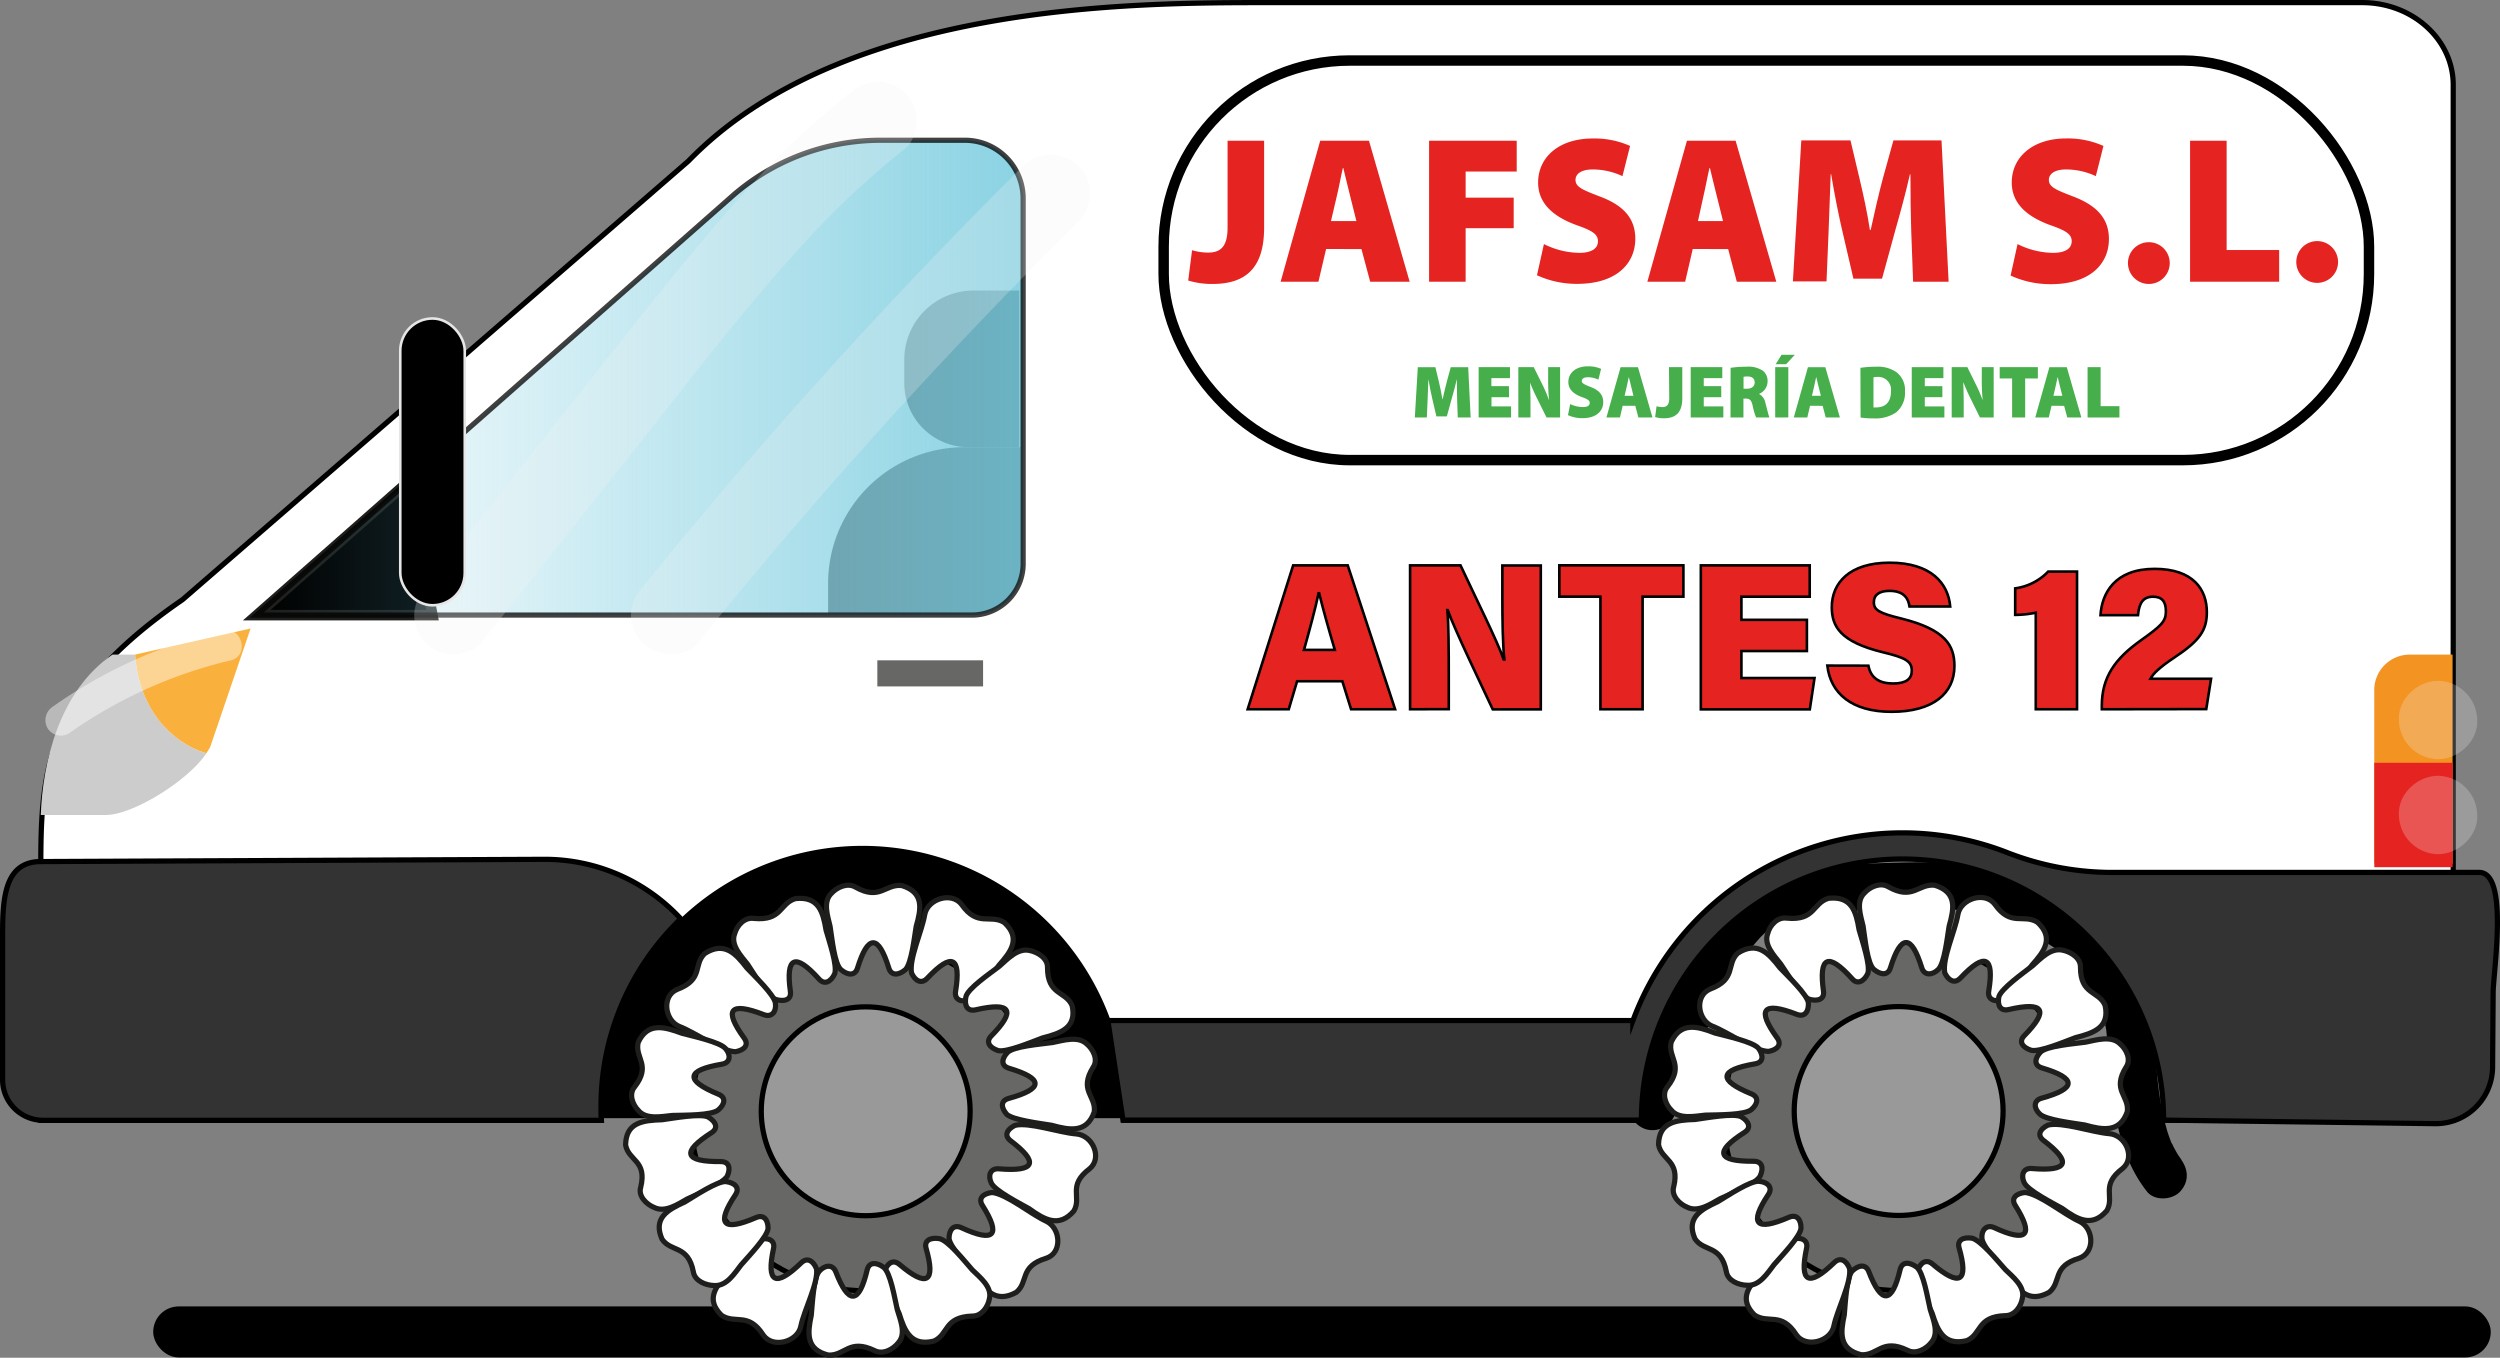
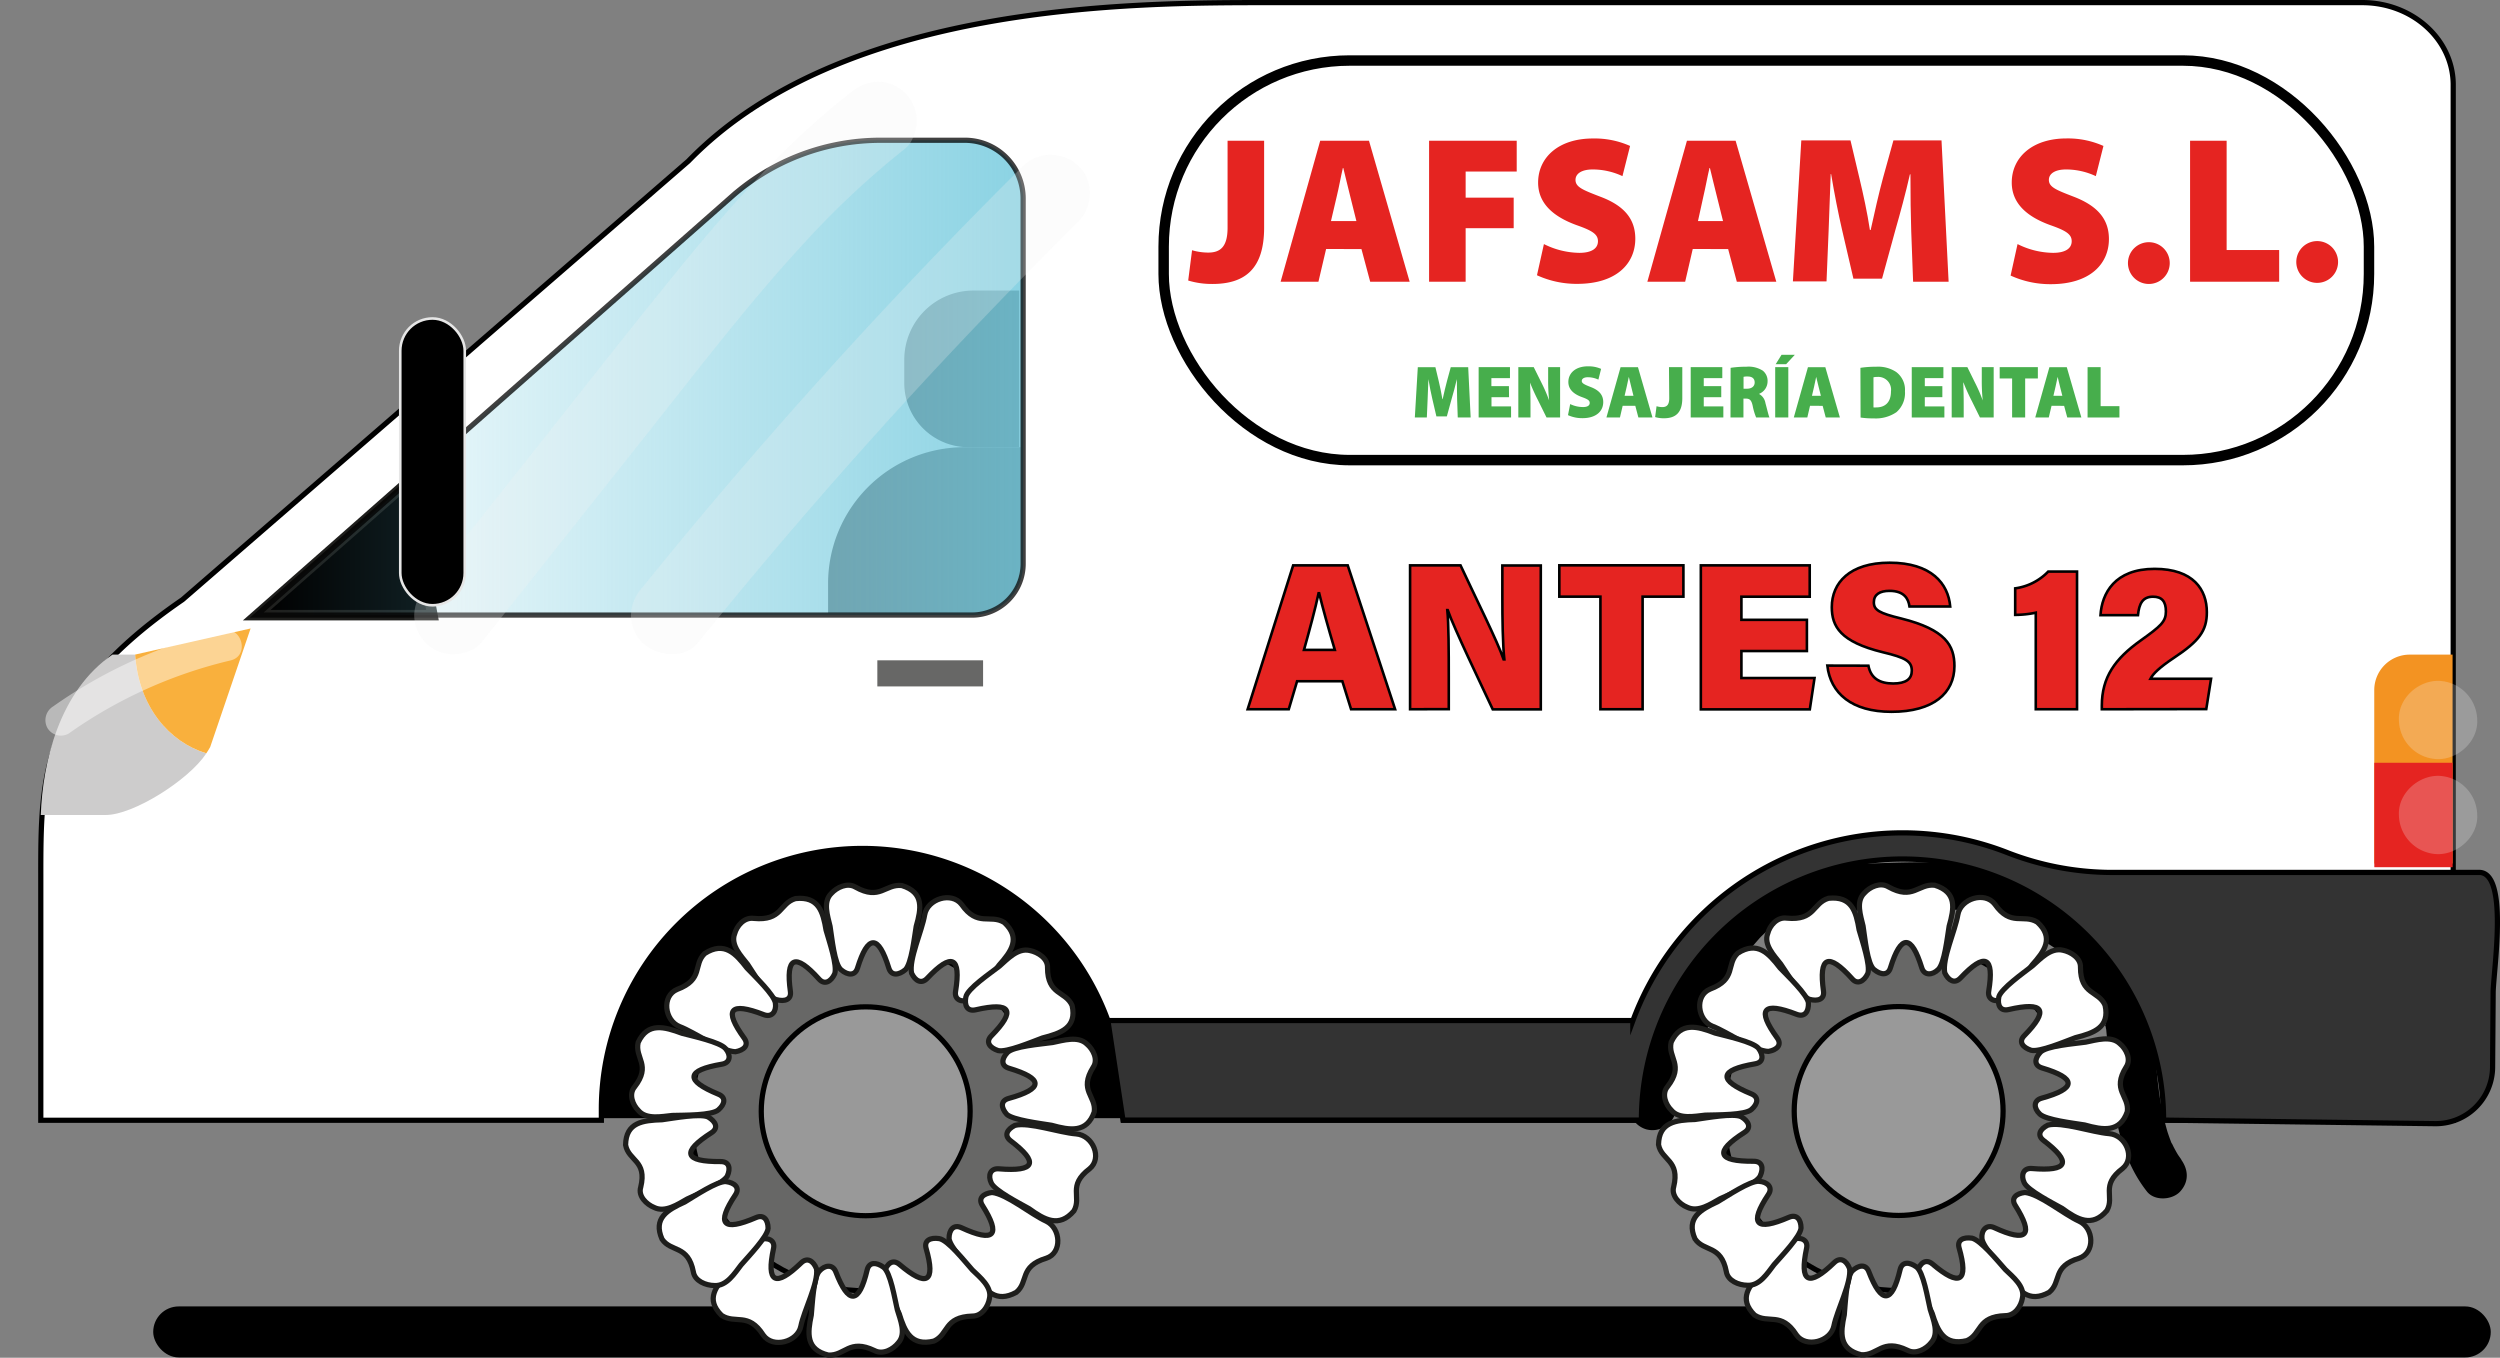
<svg xmlns="http://www.w3.org/2000/svg" viewBox="0 0 478.75 260">
  <rect x="0" y="0" width="478.75" height="260" fill="#808080" stroke="none" />
  <defs>
    <style>.cls-1,.cls-10,.cls-2,.cls-21,.cls-4,.cls-5,.cls-6,.cls-9{stroke:#000;}.cls-1,.cls-10,.cls-11,.cls-12,.cls-2,.cls-21,.cls-22,.cls-3,.cls-4,.cls-5,.cls-6,.cls-9{stroke-miterlimit:10;}.cls-11,.cls-2,.cls-20,.cls-6{fill:#fff;}.cls-11,.cls-3{stroke:#1e1e1c;}.cls-3,.cls-6{stroke-width:2px;}.cls-4{fill:#333;}.cls-5,.cls-7{fill:#e52421;}.cls-22,.cls-5{stroke-width:0.5px;}.cls-8{fill:#47ae4c;}.cls-9{fill:#676766;}.cls-10{fill:#999;}.cls-12{stroke:#676766;stroke-width:5px;}.cls-13{fill:#808081;}.cls-14{fill:#f39322;}.cls-15{opacity:0.24;}.cls-16{fill:#f2f2f2;}.cls-17{fill:#cdcccc;}.cls-18{fill:#f9b03d;}.cls-19{opacity:0.45;}.cls-21{opacity:0.75;fill:url(#Degradado_sin_nombre_13);}.cls-22{stroke:#e6e6e6;}</style>
    <linearGradient id="Degradado_sin_nombre_13" x1="86.01" y1="87.38" x2="232.81" y2="87.38" gradientUnits="userSpaceOnUse">
      <stop offset="0" stop-color="#64c4da" stop-opacity="0.05" />
      <stop offset="0.01" stop-color="#64c4da" stop-opacity="0" />
      <stop offset="0.95" stop-color="#64c4da" stop-opacity="0.95" />
      <stop offset="1" stop-color="#64c4da" />
    </linearGradient>
  </defs>
  <g id="Capa_5" data-name="Capa 5">
    <path d="M357.64,228.19c1.2-3.79,2.62-7.52,4.11-11.21.22-.54.45-1.08.67-1.63.11-.27.23-.54.34-.82.28-.67-.42,1,0-.08s.94-2.19,1.43-3.28c.94-2.1,1.92-4.19,3-6.25.89-1.77,1.83-3.53,2.87-5.22.46-.75.94-1.47,1.45-2.18l.49-.67c.78-1.08-.32.36.19-.26s1-1.18,1.5-1.75,1-1,1.48-1.46l.63-.54c-.71.59.35-.24.42-.28a14.87,14.87,0,0,1,1.64-.95c.18-.09,1-.47.26-.16.38-.16.78-.3,1.18-.43a28.85,28.85,0,0,1,4.11-1c.15,0,.88-.1.07,0l1.07-.12c.78-.07,1.56-.13,2.35-.18,6.48-.39,13-.52,19.49-.54,1.57,0,3.14,0,4.71.09.71,0,1.41.09,2.12.16.39,0,.78.07,1.16.12-.78-.1.66.12.66.12a30.73,30.73,0,0,1,4.44,1.13c.27.1.55.19.82.3l.69.26c-.55-.23.77.34.68.3.4.18.8.37,1.19.57a76,76,0,0,1,7.64,4.49c.6.39,1.2.8,1.81,1.19s.13.07,0,0c.27.21.53.44.79.67a14.22,14.22,0,0,0,1,1.05c.48.37-.57-.86,0,0,.17.27.36.53.53.8,1,1.64,1.89,3.42,2.79,5.15.44.86.88,1.72,1.3,2.58.2.43.41.86.6,1.29.06.13.41.7.37.84.08-.27-.36-.91,0-.05.14.39.25.79.37,1.19s-.25.11,0-.38a4.83,4.83,0,0,0,.12,1.18c.14,1.48.27,2.95.4,4.43.3,3.37.63,6.73,1.11,10.07.86,6,2.52,11.7,6.29,16.5,1.46,1.86,4.85,1.64,6.36,0,1.82-2,1.56-4.38,0-6.37.74.93-.26-.42-.44-.71-.29-.47-.57-1-.82-1.47-.15-.31-.29-.63-.44-.93.42.84.13.32,0,.1-.25-.67-.49-1.34-.71-2a51.58,51.58,0,0,1-1.66-7.88c.13.9,0,.19,0,0l-.15-1.2c-.08-.68-.15-1.35-.21-2-.15-1.49-.28-3-.42-4.48-.21-2.5-.17-5.3-.9-7.71a41.41,41.41,0,0,0-2.85-6.47c-.91-1.79-1.81-3.6-2.81-5.34-2.95-5.12-8.11-8.13-13.12-11a44.4,44.4,0,0,0-9.14-4,43.43,43.43,0,0,0-10.45-1.49c-6.77-.26-13.61.07-20.39.35-6.28.27-13.11.67-18.43,4.41-4.39,3.08-7.66,7.54-10.25,12.19A149,149,0,0,0,354,212.3c-1.85,4.43-3.62,8.92-5,13.5a4.53,4.53,0,0,0,3.14,5.53,4.58,4.58,0,0,0,5.53-3.14Z" transform="translate(-36.84 -15.05)" />
    <rect class="cls-1" x="100.51" y="150.16" width="148.56" height="63.47" />
    <rect class="cls-1" x="29.84" y="250.68" width="446.64" height="8.77" rx="4.38" />
  </g>
  <g id="carrocería">
    <path class="cls-2" d="M489.22,15.55H279.75c-25.8,0-81.6,0-111.08,30.34l-96.88,84c-27.27,18.76-27.14,33.51-27.14,53.29v46.4H152c0-.68,0-1.36,0-2.05a50,50,0,1,1,100,0c0,.69,0,1.37,0,2.05h99.3c0-.68-.05-1.36-.05-2.05a50,50,0,0,1,100,0c0,.69,0,1.37-.05,2.05h55.43V31.11C506.52,22.51,498.77,15.55,489.22,15.55Z" transform="translate(-36.84 -15.05)" />
    <polygon class="cls-3" points="49.17 117.8 82.82 117.8 78.04 92.37 49.17 117.8" />
    <path class="cls-4" d="M514.28,204.91l-.11,14.53a10.88,10.88,0,0,1-11,10.79l-52-.68a50,50,0,0,0-100,0H251.89L249,210.48H349.53v.05A55.07,55.07,0,0,1,421,178.23a55.39,55.39,0,0,0,19.93,3.89l70.82,0C517.09,182.45,514.48,199.89,514.28,204.91Z" transform="translate(-36.84 -15.05)" />
-     <path class="cls-4" d="M151.93,227c0,.87,0,1.73.07,2.59H45.1a7.77,7.77,0,0,1-7.76-7.76v-28c0-6.88.44-13.79,7.31-13.79l96.43-.43A35.49,35.49,0,0,1,167.21,191,49.84,49.84,0,0,0,151.93,227Z" transform="translate(-36.84 -15.05)" />
    <path class="cls-5" d="M285.23,145.51l-1.59,5.36h-7.87l8.71-27.55h10.45L304,150.87h-8.43l-1.67-5.36Zm7.23-6c-1.29-4.33-2.35-8.18-3-10.86h-.11c-.64,3-1.69,6.9-2.8,10.86Z" transform="translate(-36.84 -15.05)" />
    <path class="cls-5" d="M306.87,150.87V123.32h9.66c2.9,6.21,7.09,14.59,8.25,18h.14c-.31-2.86-.38-7.72-.38-12.12v-5.86h7.36v27.55h-9.2c-2.34-5-7.32-15.32-8.62-19H314c.26,2.59.28,7.92.28,12.77v6.19Z" transform="translate(-36.84 -15.05)" />
    <path class="cls-5" d="M343.32,129.31h-7.87v-6h23.76v6H351.4v21.56h-8.08Z" transform="translate(-36.84 -15.05)" />
    <path class="cls-5" d="M382.86,139.72H370.32v5.17h14l-.9,6H362.55V123.32H383.4v6H370.32v4.43h12.54Z" transform="translate(-36.84 -15.05)" />
    <path class="cls-5" d="M394.64,142.53c.46,2.4,2.14,3.41,4.74,3.41,2.45,0,3.57-.86,3.57-2.46,0-1.81-1.22-2.49-5.57-3.53-8.13-2-9.75-4.94-9.75-8.64,0-4.63,3.4-8.5,11.07-8.5,8,0,11.22,4,11.61,8.39h-7.8c-.21-1.48-1-3-3.83-3-1.85,0-3,.69-3,2.18s1,2.08,5.26,3.12c8.49,2.12,10.17,5.18,10.17,9.09,0,5.18-4,8.77-12.07,8.77-7.62,0-11.66-3.56-12.27-8.85Z" transform="translate(-36.84 -15.05)" />
    <path class="cls-5" d="M426.69,150.87V132.38a19.53,19.53,0,0,1-3.94.42v-5.08a10.84,10.84,0,0,0,6.33-3.22h5.51v26.37Z" transform="translate(-36.84 -15.05)" />
    <path class="cls-5" d="M439.34,150.87v-.67c0-5.46,2.52-9,7.46-12.51,3.81-2.73,4.81-3.57,4.81-5.54s-.8-2.83-2.47-2.83c-2,0-2.66,1.35-2.88,3.53h-7.18c.28-4.14,2.68-8.86,10.37-8.86,7.44,0,10,4,10,8.29,0,3.57-1.46,5.53-6.32,8.75-2.76,1.84-4,3.07-4.48,4h11.61l-.92,5.81Z" transform="translate(-36.84 -15.05)" />
  </g>
  <g id="Capa_4" data-name="Capa 4">
    <rect class="cls-6" x="222.84" y="11.59" width="230.82" height="76.52" rx="35.64" />
    <path class="cls-7" d="M271.92,42h7V58.64c0,7.87-3.64,10.79-9.91,10.79a15.57,15.57,0,0,1-4.63-.66l.74-5.8a11.18,11.18,0,0,0,3.08.45c2.25,0,3.72-1,3.72-4.76Z" transform="translate(-36.84 -15.05)" />
    <path class="cls-7" d="M290.79,62.73,289.32,69h-7.24l7.58-27H299l7.79,27h-7.56l-1.67-6.25Zm5.8-5.34-1.21-4.86c-.4-1.52-.89-3.72-1.3-5.31H294c-.38,1.59-.77,3.81-1.15,5.34l-1.13,4.83Z" transform="translate(-36.84 -15.05)" />
    <path class="cls-7" d="M310.51,42h16.78V47.9h-9.78v5h9.2v5.85h-9.2V69h-7Z" transform="translate(-36.84 -15.05)" />
    <path class="cls-7" d="M332.5,61.79a15.53,15.53,0,0,0,6.78,1.68c2.39,0,3.57-.86,3.57-2.23s-1.17-2.05-4.13-3.09c-4.4-1.61-7.33-4.13-7.33-8.14,0-4.78,3.89-8.44,10.49-8.44A16.66,16.66,0,0,1,349,43l-1.46,5.78a13.49,13.49,0,0,0-5.68-1.28c-2.14,0-3.31.81-3.31,2,0,1.37,1.39,1.92,4.68,3.19C347.89,54.42,350,57,350,60.77c0,4.67-3.51,8.64-11.14,8.64a18.26,18.26,0,0,1-7.69-1.65Z" transform="translate(-36.84 -15.05)" />
    <path class="cls-7" d="M361,62.73,359.55,69h-7.24l7.58-27h9.32L377,69h-7.56l-1.66-6.25Zm5.8-5.34-1.21-4.86c-.4-1.52-.9-3.72-1.3-5.31h-.08c-.39,1.59-.78,3.81-1.15,5.34L362,57.39Z" transform="translate(-36.84 -15.05)" />
    <path class="cls-7" d="M402.84,59.32c-.09-3.06-.16-6.67-.15-10.89h-.1c-.81,3.59-1.91,7.62-2.76,10.58l-2.58,9.41h-5.48L389.58,59c-.67-2.9-1.47-6.9-2.08-10.61h-.08c-.15,3.8-.28,7.83-.4,10.89l-.4,9.66h-6.44l1.61-27h9.42l1.72,7.27c.72,3,1.5,6.58,2,9.89h.14c.72-3.29,1.59-7.11,2.36-9.95l2-7.21h9.21L410,69h-6.8Z" transform="translate(-36.84 -15.05)" />
    <path class="cls-7" d="M423.2,61.79A15.53,15.53,0,0,0,430,63.47c2.39,0,3.57-.86,3.57-2.23s-1.17-2.05-4.13-3.09C425,56.54,422.09,54,422.09,50c0-4.78,3.89-8.44,10.49-8.44A16.66,16.66,0,0,1,439.65,43l-1.46,5.78a13.49,13.49,0,0,0-5.68-1.28c-2.14,0-3.31.81-3.31,2,0,1.37,1.39,1.92,4.68,3.19,4.71,1.79,6.82,4.39,6.82,8.14,0,4.67-3.51,8.64-11.14,8.64a18.26,18.26,0,0,1-7.69-1.65Z" transform="translate(-36.84 -15.05)" />
    <path class="cls-7" d="M444.35,65.22a4,4,0,1,1,4,4.21A4,4,0,0,1,444.35,65.22Z" transform="translate(-36.84 -15.05)" />
    <path class="cls-7" d="M456.24,42h7V62.93H473.3V69H456.24Z" transform="translate(-36.84 -15.05)" />
    <path class="cls-7" d="M476.58,65.22a4,4,0,1,1,8,0,4,4,0,1,1-8,0Z" transform="translate(-36.84 -15.05)" />
    <path class="cls-8" d="M315.88,91.54c0-1.09-.06-2.38-.05-3.89h0c-.29,1.29-.69,2.72-1,3.78l-.92,3.36h-2l-.78-3.35c-.24-1-.53-2.46-.75-3.79h0c-.06,1.36-.1,2.8-.15,3.89L310.08,95h-2.3l.57-9.63h3.37l.62,2.59c.25,1.07.53,2.35.72,3.53h.05c.26-1.17.57-2.54.85-3.55l.7-2.57H318l.47,9.63H316Z" transform="translate(-36.84 -15.05)" />
    <path class="cls-8" d="M325.82,91.11h-3.36v1.77h3.75V95H320V85.36H326v2.1h-3.56V89h3.36Z" transform="translate(-36.84 -15.05)" />
    <path class="cls-8" d="M327.6,95V85.36h2.95l1.49,3a30.13,30.13,0,0,1,1.46,3.38h0a37.25,37.25,0,0,1-.19-4.06V85.36h2.29V95H333l-1.58-3.2c-.52-1-1.13-2.32-1.58-3.48h0c.06,1.3.09,2.75.09,4.32V95Z" transform="translate(-36.84 -15.05)" />
    <path class="cls-8" d="M337.53,92.43A5.67,5.67,0,0,0,340,93c.85,0,1.27-.3,1.27-.79s-.42-.73-1.47-1.11c-1.58-.57-2.62-1.47-2.62-2.9,0-1.71,1.39-3,3.75-3a5.91,5.91,0,0,1,2.52.49l-.52,2.06a4.85,4.85,0,0,0-2-.46c-.76,0-1.18.29-1.18.72s.49.68,1.67,1.14c1.68.63,2.44,1.56,2.44,2.9,0,1.67-1.26,3.08-4,3.08a6.56,6.56,0,0,1-2.75-.58Z" transform="translate(-36.84 -15.05)" />
    <path class="cls-8" d="M347.58,92.76,347.06,95h-2.59l2.71-9.63h3.33L353.29,95h-2.7L350,92.76Zm2.07-1.91-.43-1.73c-.14-.54-.32-1.33-.46-1.9h0c-.14.57-.28,1.36-.41,1.91l-.4,1.72Z" transform="translate(-36.84 -15.05)" />
    <path class="cls-8" d="M356.45,85.36H359V91.3c0,2.81-1.3,3.85-3.54,3.85a5.74,5.74,0,0,1-1.66-.23l.27-2.08a3.91,3.91,0,0,0,1.1.17c.8,0,1.33-.37,1.33-1.7Z" transform="translate(-36.84 -15.05)" />
    <path class="cls-8" d="M366.46,91.11h-3.35v1.77h3.75V95h-6.25V85.36h6.05v2.1h-3.55V89h3.35Z" transform="translate(-36.84 -15.05)" />
    <path class="cls-8" d="M368.25,85.49a19.13,19.13,0,0,1,3-.21,5.06,5.06,0,0,1,3.16.75,2.5,2.5,0,0,1,.92,2.1,2.57,2.57,0,0,1-1.6,2.33v.05a2.43,2.43,0,0,1,1.19,1.73c.28,1,.59,2.38.77,2.75h-2.55a11.36,11.36,0,0,1-.66-2.22c-.25-1.15-.6-1.39-1.37-1.39h-.4V95h-2.48Zm2.48,4h.65c.94,0,1.48-.48,1.48-1.2s-.46-1.13-1.29-1.14a3.31,3.31,0,0,0-.84.06Z" transform="translate(-36.84 -15.05)" />
    <path class="cls-8" d="M379.3,85.36V95h-2.51V85.36ZM380.54,83l-1.66,1.8h-2L378,83Z" transform="translate(-36.84 -15.05)" />
    <path class="cls-8" d="M383.46,92.76,382.94,95h-2.59l2.71-9.63h3.33L389.18,95h-2.71l-.59-2.23Zm2.08-1.91-.44-1.73c-.14-.54-.32-1.33-.46-1.9h0c-.14.57-.28,1.36-.41,1.91l-.4,1.72Z" transform="translate(-36.84 -15.05)" />
    <path class="cls-8" d="M393.11,85.49a19.32,19.32,0,0,1,3-.21,6.22,6.22,0,0,1,3.84,1,4.25,4.25,0,0,1,1.69,3.7,4.85,4.85,0,0,1-1.63,4,7,7,0,0,1-4.38,1.19,15.74,15.74,0,0,1-2.49-.16Zm2.5,7.58a4.35,4.35,0,0,0,.53,0c1.62,0,2.82-.89,2.82-3.07a2.45,2.45,0,0,0-2.59-2.77,3.32,3.32,0,0,0-.76.07Z" transform="translate(-36.84 -15.05)" />
    <path class="cls-8" d="M408.8,91.11h-3.36v1.77h3.75V95h-6.25V85.36H409v2.1h-3.56V89h3.36Z" transform="translate(-36.84 -15.05)" />
    <path class="cls-8" d="M410.59,95V85.36h3l1.48,3a28.4,28.4,0,0,1,1.46,3.38h0a37.35,37.35,0,0,1-.18-4.06V85.36h2.28V95H416l-1.58-3.2a37.24,37.24,0,0,1-1.57-3.48h-.05c.06,1.3.09,2.75.09,4.32V95Z" transform="translate(-36.84 -15.05)" />
    <path class="cls-8" d="M422.16,87.52h-2.38V85.36h7.31v2.16h-2.43V95h-2.5Z" transform="translate(-36.84 -15.05)" />
    <path class="cls-8" d="M429.71,92.76,429.18,95h-2.59l2.71-9.63h3.33L435.42,95h-2.7l-.6-2.23Zm2.07-1.91-.44-1.73c-.14-.54-.31-1.33-.46-1.9h0c-.14.57-.27,1.36-.41,1.91l-.4,1.72Z" transform="translate(-36.84 -15.05)" />
    <path class="cls-8" d="M436.61,85.36h2.5v7.47h3.6V95h-6.1Z" transform="translate(-36.84 -15.05)" />
  </g>
  <g id="ruedas">
    <circle class="cls-9" cx="363.59" cy="213.64" r="33.5" />
    <circle class="cls-10" cx="363.59" cy="212.76" r="20" />
    <path class="cls-11" d="M398.47,184.88c4.72,2.65,5.67-.65,8.88-.31,4.28,1.34,3.72,4.43,2.75,7.84-.35,2.16-.9,7.1-2.06,8.27s-2.71,1.23-3.18-.3q-3-9.67-6,0c-.46,1.51-1.83,1.41-3.14.34s-1.75-6.14-2.1-8.33c-.44-1.92-1.44-4.68.23-6.3C394.88,184.91,396.91,183.93,398.47,184.88Z" transform="translate(-36.84 -15.05)" />
    <path class="cls-11" d="M379,190.87c5.46.54,4.91-2.87,8-3.8,4.48-.47,5.28,2.57,5.86,6.05.6,2.12,2.21,6.84,1.66,8.36-.72,1.52-2,2.19-3,1q-6.88-7.64-5.48,2.38c.21,1.56-1.08,2-2.72,1.55-1.59-.62-4.22-4.9-5.48-6.76-1.23-1.58-3.31-3.69-2.48-5.84C375.73,192.31,377.16,190.61,379,190.87Z" transform="translate(-36.84 -15.05)" />
    <path class="cls-11" d="M364.33,204.46c5.12-1.92,3-4.71,5.29-6.88,3.75-2.39,5.91,0,8.08,2.81,1.54,1.61,5.21,5.1,5.45,6.7.08,1.67-.69,2.8-2.23,2.21q-9.74-3.77-3.74,4.53c.93,1.29,0,2.26-1.68,2.57-2.8-.08-7.73-3.7-10.73-4.83C361.92,210.42,361.3,205.72,364.33,204.46Z" transform="translate(-36.84 -15.05)" />
    <path class="cls-11" d="M356.17,223.14c3.27-4.2,0-5.48.7-8.52,1.84-3.93,5-3.06,8.4-1.74,2.19.58,7.23,1.67,8.31,2.9,1,1.38,1,2.73-.67,3q-10.34,1.78-.68,5.75c1.5.62,1.24,1.92,0,3s-6.53,1-8.84,1.07c-2,.21-5,.85-6.48-.94C355.8,226.58,355,224.52,356.17,223.14Z" transform="translate(-36.84 -15.05)" />
    <path class="cls-11" d="M357.35,242.33c1.25-5.14-2.34-5.05-2.9-8.08.07-4.33,3.31-4.71,7-4.82,2.25-.31,7.32-1.25,8.83-.53,1.47.88,2,2.14.63,3q-8.75,5.6,1.76,5.53c1.63,0,1.94,1.28,1.25,2.8s-5.58,3.4-7.66,4.37c-1.78,1-4.23,2.69-6.33,1.63C358.43,245.63,356.86,244,357.35,242.33Z" transform="translate(-36.84 -15.05)" />
    <path class="cls-11" d="M418.85,188.21c3.07,4.37,5.42,1.77,8.14,3.43,3.26,3,1.36,5.56-1,8.2-1.29,1.81-4,6-5.58,6.61s-3,0-2.73-1.6q1.64-10-5.42-2.5c-1.1,1.16-2.29.5-3-1-.53-2.64,2-8.07,2.51-11.13S416.9,185.65,418.85,188.21Z" transform="translate(-36.84 -15.05)" />
    <path class="cls-11" d="M435.25,200.3c0,5.3,3.47,4.43,4.71,7.25.94,4.24-2.13,5.32-5.67,6.21-2.13.79-6.85,2.8-8.48,2.42-1.65-.54-2.46-1.64-1.32-2.8q7.2-7.35-3-5c-1.59.36-2.19-.83-1.87-2.45.48-1.58,4.64-4.53,6.44-5.92,1.51-1.33,3.49-3.53,5.79-3C433.43,197.33,435.33,198.53,435.25,200.3Z" transform="translate(-36.84 -15.05)" />
    <path class="cls-11" d="M444,219.38c-2.81,4.51.62,5.46.22,8.55-1.42,4.08-4.67,3.53-8.17,2.55-2.25-.36-7.37-.95-8.58-2.08s-1.24-2.62.35-3.05q10.1-2.79.07-5.79c-1.56-.47-1.45-1.78-.32-3s6.4-1.62,8.68-1.94c2-.4,4.88-1.32,6.55.3C444,215.92,445,217.89,444,219.38Z" transform="translate(-36.84 -15.05)" />
    <path class="cls-11" d="M443.31,238.82c-4.31,3.25-1.46,5.33-3,8.05-2.84,3.34-5.67,1.7-8.58-.42-2-1.11-6.53-3.43-7.24-4.89s-.19-2.88,1.46-2.74q10.47.88,2.22-5.38c-1.28-1-.69-2.16.83-2.93,2.7-.7,8.51,1.38,11.72,1.63S445.83,236.76,443.31,238.82Z" transform="translate(-36.84 -15.05)" />
    <path class="cls-11" d="M435,256c-5.24,1.59-3.32,4.51-5.74,6.53-3.91,2.15-5.91-.33-7.88-3.31-1.42-1.71-4.85-5.42-5-7s.88-2.76,2.37-2.07q9.46,4.37,4-4.28c-.84-1.35.15-2.26,1.86-2.46,2.78.26,7.45,4.18,10.37,5.5C437.83,250.2,438.12,254.92,435,256Z" transform="translate(-36.84 -15.05)" />
    <path class="cls-11" d="M420.86,267c-5.5.17-4.47,3.49-7.36,4.78-4.37,1.05-5.59-1.86-6.65-5.24-.9-2-3.14-6.48-2.81-8.07.5-1.59,1.62-2.42,2.87-1.36q7.88,6.67,5.1-3.07c-.44-1.52.78-2.13,2.47-1.88,1.66.4,4.86,4.3,6.37,6,1.44,1.41,3.8,3.24,3.28,5.47C423.89,265.17,422.71,267,420.86,267Z" transform="translate(-36.84 -15.05)" />
    <path class="cls-11" d="M402.13,273.63c-4.89-2.35-5.61,1-8.84.86-4.35-1.05-4-4.21-3.27-7.65.2-2.18.42-7.14,1.5-8.38,1.23-1.18,2.62-1.39,3.19.1q3.66,9.46,6-.37c.36-1.54,1.73-1.52,3.11-.53s2.15,6,2.66,8.17c.57,1.89,1.75,4.58.19,6.31C405.71,273.38,403.75,274.49,402.13,273.63Z" transform="translate(-36.84 -15.05)" />
    <path class="cls-11" d="M380.83,270.65c-2.87-4.49-5.34-2-8-3.77-3.11-3.1-1.09-5.62,1.43-8.16,1.38-1.74,4.29-5.84,5.89-6.35s3,.16,2.65,1.72q-2.1,9.89,5.3,2.74c1.16-1.12,2.31-.41,2.93,1.13.41,2.66-2.41,8-3,11S382.66,273.3,380.83,270.65Z" transform="translate(-36.84 -15.05)" />
    <path class="cls-11" d="M367.43,258.56c-1-5.2-4.27-3.72-6-6.27-1.75-4,1.06-5.6,4.36-7.12,1.94-1.16,6.18-4,7.86-3.9s2.74,1.17,1.84,2.51q-5.64,8.52,3.93,4.38c1.5-.64,2.31.42,2.32,2.07-.16,1.64-3.68,5.28-5.17,7-1.23,1.58-2.75,4.11-5.12,3.95C369.8,261.16,367.7,260.32,367.43,258.56Z" transform="translate(-36.84 -15.05)" />
    <circle class="cls-9" cx="165.78" cy="213.69" r="33.5" />
    <circle class="cls-10" cx="165.78" cy="212.81" r="20" />
    <path class="cls-11" d="M200.66,184.93c4.72,2.65,5.67-.65,8.88-.3,4.28,1.33,3.72,4.43,2.75,7.83-.35,2.17-.91,7.1-2.06,8.28-1.31,1.1-2.71,1.22-3.18-.3q-3-9.69-6,0c-.47,1.5-1.84,1.41-3.14.33s-1.75-6.13-2.11-8.32c-.44-1.93-1.43-4.68.24-6.31C197.07,185,199.1,184,200.66,184.93Z" transform="translate(-36.84 -15.05)" />
    <path class="cls-11" d="M181.17,190.92c5.47.54,4.92-2.87,8-3.79,4.47-.48,5.28,2.57,5.86,6.05.6,2.11,2.21,6.83,1.65,8.36-.71,1.52-1.94,2.19-3,1q-6.87-7.62-5.48,2.38c.22,1.56-1.07,2-2.72,1.55s-4.21-4.89-5.47-6.75c-1.23-1.58-3.31-3.7-2.49-5.84C177.92,192.37,179.35,190.67,181.17,190.92Z" transform="translate(-36.84 -15.05)" />
    <path class="cls-11" d="M166.52,204.52c5.12-1.92,3-4.71,5.28-6.88,3.76-2.39,5.92,0,8.09,2.8,1.54,1.62,5.21,5.11,5.44,6.71s-.68,2.8-2.22,2.21q-9.75-3.77-3.74,4.52c.93,1.3,0,2.27-1.69,2.58-2.79-.09-7.72-3.7-10.72-4.83C164.11,210.47,163.49,205.78,166.52,204.52Z" transform="translate(-36.84 -15.05)" />
    <path class="cls-11" d="M158.36,223.2c3.27-4.2,0-5.48.69-8.53,1.84-3.92,5-3,8.41-1.74,2.19.58,7.23,1.67,8.31,2.91s.95,2.73-.68,3q-10.34,1.77-.68,5.75c1.51.62,1.25,1.91,0,3s-6.53,1-8.83,1.07c-2,.2-5,.84-6.48-.94C158,226.63,157.2,224.58,158.36,223.2Z" transform="translate(-36.84 -15.05)" />
    <path class="cls-11" d="M159.54,242.39c1.25-5.15-2.34-5-2.9-8.08.07-4.33,3.31-4.72,7-4.83,2.25-.31,7.32-1.24,8.82-.52,1.48.88,2,2.13.64,3q-8.75,5.6,1.75,5.53c1.64,0,1.94,1.28,1.26,2.79-.84,1.44-5.59,3.4-7.66,4.37-1.78,1-4.23,2.69-6.34,1.63C160.62,245.68,159,244.1,159.54,242.39Z" transform="translate(-36.84 -15.05)" />
    <path class="cls-11" d="M221,188.27c3.07,4.36,5.42,1.77,8.14,3.42,3.25,3,1.36,5.56-1,8.21-1.29,1.8-4,6-5.58,6.6s-3,0-2.73-1.6q1.63-10-5.43-2.5c-1.1,1.16-2.29.51-3-1-.53-2.64,2-8.07,2.51-11.14S219.08,185.71,221,188.27Z" transform="translate(-36.84 -15.05)" />
    <path class="cls-11" d="M237.44,200.36c0,5.3,3.47,4.42,4.71,7.25.94,4.23-2.13,5.31-5.68,6.21-2.12.79-6.84,2.79-8.48,2.42-1.64-.54-2.45-1.65-1.32-2.81q7.22-7.34-3-5c-1.59.36-2.19-.83-1.87-2.45s4.64-4.52,6.43-5.91c1.52-1.33,3.5-3.54,5.8-3C235.61,197.39,237.52,198.59,237.44,200.36Z" transform="translate(-36.84 -15.05)" />
    <path class="cls-11" d="M246.18,219.43c-2.81,4.51.61,5.47.21,8.55-1.41,4.09-4.66,3.53-8.17,2.56-2.24-.36-7.37-1-8.57-2.08-1.13-1.27-1.25-2.62.35-3.06q10.08-2.78.06-5.78c-1.56-.47-1.44-1.79-.31-3s6.39-1.61,8.68-1.93c2-.4,4.88-1.33,6.55.3C246.19,216,247.19,218,246.18,219.43Z" transform="translate(-36.84 -15.05)" />
    <path class="cls-11" d="M245.5,238.87c-4.31,3.26-1.46,5.33-3,8.06-2.84,3.33-5.67,1.69-8.59-.42-2-1.12-6.52-3.43-7.23-4.9s-.19-2.87,1.46-2.73q10.46.87,2.22-5.38c-1.29-1-.69-2.17.83-2.94,2.7-.69,8.51,1.39,11.72,1.63S248,236.82,245.5,238.87Z" transform="translate(-36.84 -15.05)" />
    <path class="cls-11" d="M237.2,256c-5.24,1.6-3.32,4.52-5.74,6.53-3.91,2.15-5.91-.33-7.88-3.31-1.43-1.7-4.85-5.42-5-7,0-1.67.88-2.75,2.38-2.06q9.47,4.37,4-4.29c-.84-1.34.15-2.25,1.85-2.46,2.79.27,7.46,4.18,10.38,5.5C240,250.25,240.31,255,237.2,256Z" transform="translate(-36.84 -15.05)" />
    <path class="cls-11" d="M223.05,267.08c-5.5.17-4.48,3.49-7.37,4.79-4.36,1.05-5.59-1.86-6.64-5.24-.9-2-3.15-6.49-2.81-8.07.5-1.6,1.62-2.42,2.86-1.37q7.89,6.68,5.1-3.06c-.43-1.52.79-2.14,2.48-1.89s4.86,4.31,6.37,6c1.44,1.41,3.8,3.24,3.28,5.47C226.07,265.23,224.89,267.1,223.05,267.08Z" transform="translate(-36.84 -15.05)" />
    <path class="cls-11" d="M204.32,273.69c-4.89-2.35-5.62,1-8.84.86-4.35-1.05-4-4.21-3.28-7.65.21-2.18.43-7.14,1.51-8.39s2.62-1.39,3.19.11q3.66,9.47,6-.38c.37-1.53,1.74-1.52,3.11-.53s2.16,6,2.67,8.18c.56,1.89,1.74,4.58.19,6.3C207.9,273.43,205.94,274.54,204.32,273.69Z" transform="translate(-36.84 -15.05)" />
    <path class="cls-11" d="M183,270.71c-2.87-4.49-5.34-2-8-3.78-3.11-3.1-1.09-5.61,1.43-8.15,1.37-1.75,4.29-5.84,5.89-6.35s3,.15,2.65,1.71q-2.12,9.9,5.3,2.74c1.15-1.11,2.31-.4,2.93,1.14.41,2.66-2.41,8-3,11S184.84,273.35,183,270.71Z" transform="translate(-36.84 -15.05)" />
    <path class="cls-11" d="M169.62,258.62c-1-5.21-4.27-3.72-6-6.27-1.75-4,1-5.6,4.36-7.12,1.93-1.16,6.18-4,7.86-3.91,1.72.23,2.73,1.17,1.84,2.52q-5.64,8.5,3.93,4.38c1.49-.65,2.31.41,2.32,2.06-.16,1.64-3.68,5.28-5.17,7-1.23,1.58-2.75,4.1-5.12,3.95C172,261.21,169.89,260.37,169.62,258.62Z" transform="translate(-36.84 -15.05)" />
    <line class="cls-12" x1="168.01" y1="128.95" x2="188.26" y2="128.95" />
  </g>
  <g id="foco">
    <path class="cls-13" d="M184.67,85.64h10.75a0,0,0,0,1,0,0V108a9.4,9.4,0,0,1-9.4,9.4H158.58a0,0,0,0,1,0,0v-5.69A26.09,26.09,0,0,1,184.67,85.64Z" />
    <path class="cls-13" d="M186.41,55.64h8.77a0,0,0,0,1,0,0v30a0,0,0,0,1,0,0h-9.72a12.29,12.29,0,0,1-12.29-12.29V68.88A13.25,13.25,0,0,1,186.41,55.64Z" />
    <path class="cls-14" d="M461.46,125.36h8.21a0,0,0,0,1,0,0v40a0,0,0,0,1,0,0h-15a0,0,0,0,1,0,0V132.15A6.79,6.79,0,0,1,461.46,125.36Z" />
    <rect class="cls-7" x="454.68" y="146.07" width="15" height="20" />
    <g class="cls-15">
      <path class="cls-16" d="M503.73,178.62c3.92,0,7.68-3.45,7.5-7.5a7.64,7.64,0,0,0-7.5-7.5c-3.93,0-7.69,3.45-7.5,7.5a7.62,7.62,0,0,0,7.5,7.5Z" transform="translate(-36.84 -15.05)" />
    </g>
    <g class="cls-15">
      <path class="cls-16" d="M503.73,160.43c3.92,0,7.68-3.45,7.5-7.5a7.64,7.64,0,0,0-7.5-7.5c-3.93,0-7.69,3.45-7.5,7.5a7.62,7.62,0,0,0,7.5,7.5Z" transform="translate(-36.84 -15.05)" />
    </g>
    <path class="cls-17" d="M62.72,140.41H58.37C48.21,147.36,45,161,44.65,171.12H57.11c5.24,0,15.87-6.67,19.24-11.8C69.27,157.17,63.38,150.36,62.72,140.41Z" transform="translate(-36.84 -15.05)" />
    <path class="cls-18" d="M84.83,135.4l-22.11,5c.66,10,6.55,16.76,13.63,18.91.26-.39.51-.79.74-1.2Z" transform="translate(-36.84 -15.05)" />
    <g class="cls-19">
      <path class="cls-20" d="M50,155.52a89,89,0,0,1,31-14c3.75-.9,2.16-6.69-1.6-5.78A93.48,93.48,0,0,0,47,150.34a3.09,3.09,0,0,0-1.08,4.11A3,3,0,0,0,50,155.52Z" transform="translate(-36.84 -15.05)" />
    </g>
    <path class="cls-21" d="M223,132.84H86l91-80.18a43.07,43.07,0,0,1,28.43-10.75h16.18a11.15,11.15,0,0,1,11.16,11.15v70A9.82,9.82,0,0,1,223,132.84Z" transform="translate(-36.84 -15.05)" />
    <g class="cls-15">
      <path class="cls-16" d="M129,138.15l32.16-40.54c9.79-12.34,19.37-24.92,30.1-36.48a164.59,164.59,0,0,1,18.94-17.64c1.41-1.1,2.2-3.61,2.2-5.3a7.61,7.61,0,0,0-2.2-5.3,7.53,7.53,0,0,0-5.3-2.2,8.76,8.76,0,0,0-5.3,2.2c-12.1,9.47-22.38,21-32.07,32.83-10.48,12.84-20.66,25.93-31,38.91l-18.18,22.91a8.17,8.17,0,0,0-2.19,5.3,7.65,7.65,0,0,0,2.19,5.31,7.56,7.56,0,0,0,5.31,2.19c1.85-.08,4.09-.67,5.3-2.19Z" transform="translate(-36.84 -15.05)" />
    </g>
    <g class="cls-15">
      <path class="cls-16" d="M170.49,138.15q26.56-32.9,55.88-63.41,8.41-8.76,17-17.3c2.78-2.77,3-7.87,0-10.61a7.65,7.65,0,0,0-10.61,0q-30.09,29.88-57.59,62.23-7.77,9.15-15.3,18.48a8.08,8.08,0,0,0-2.2,5.3,7.66,7.66,0,0,0,2.2,5.31c2.73,2.51,8,3.26,10.6,0Z" transform="translate(-36.84 -15.05)" />
    </g>
    <rect class="cls-22" x="76.65" y="60.99" width="12.35" height="54.92" rx="6.18" />
  </g>
</svg>